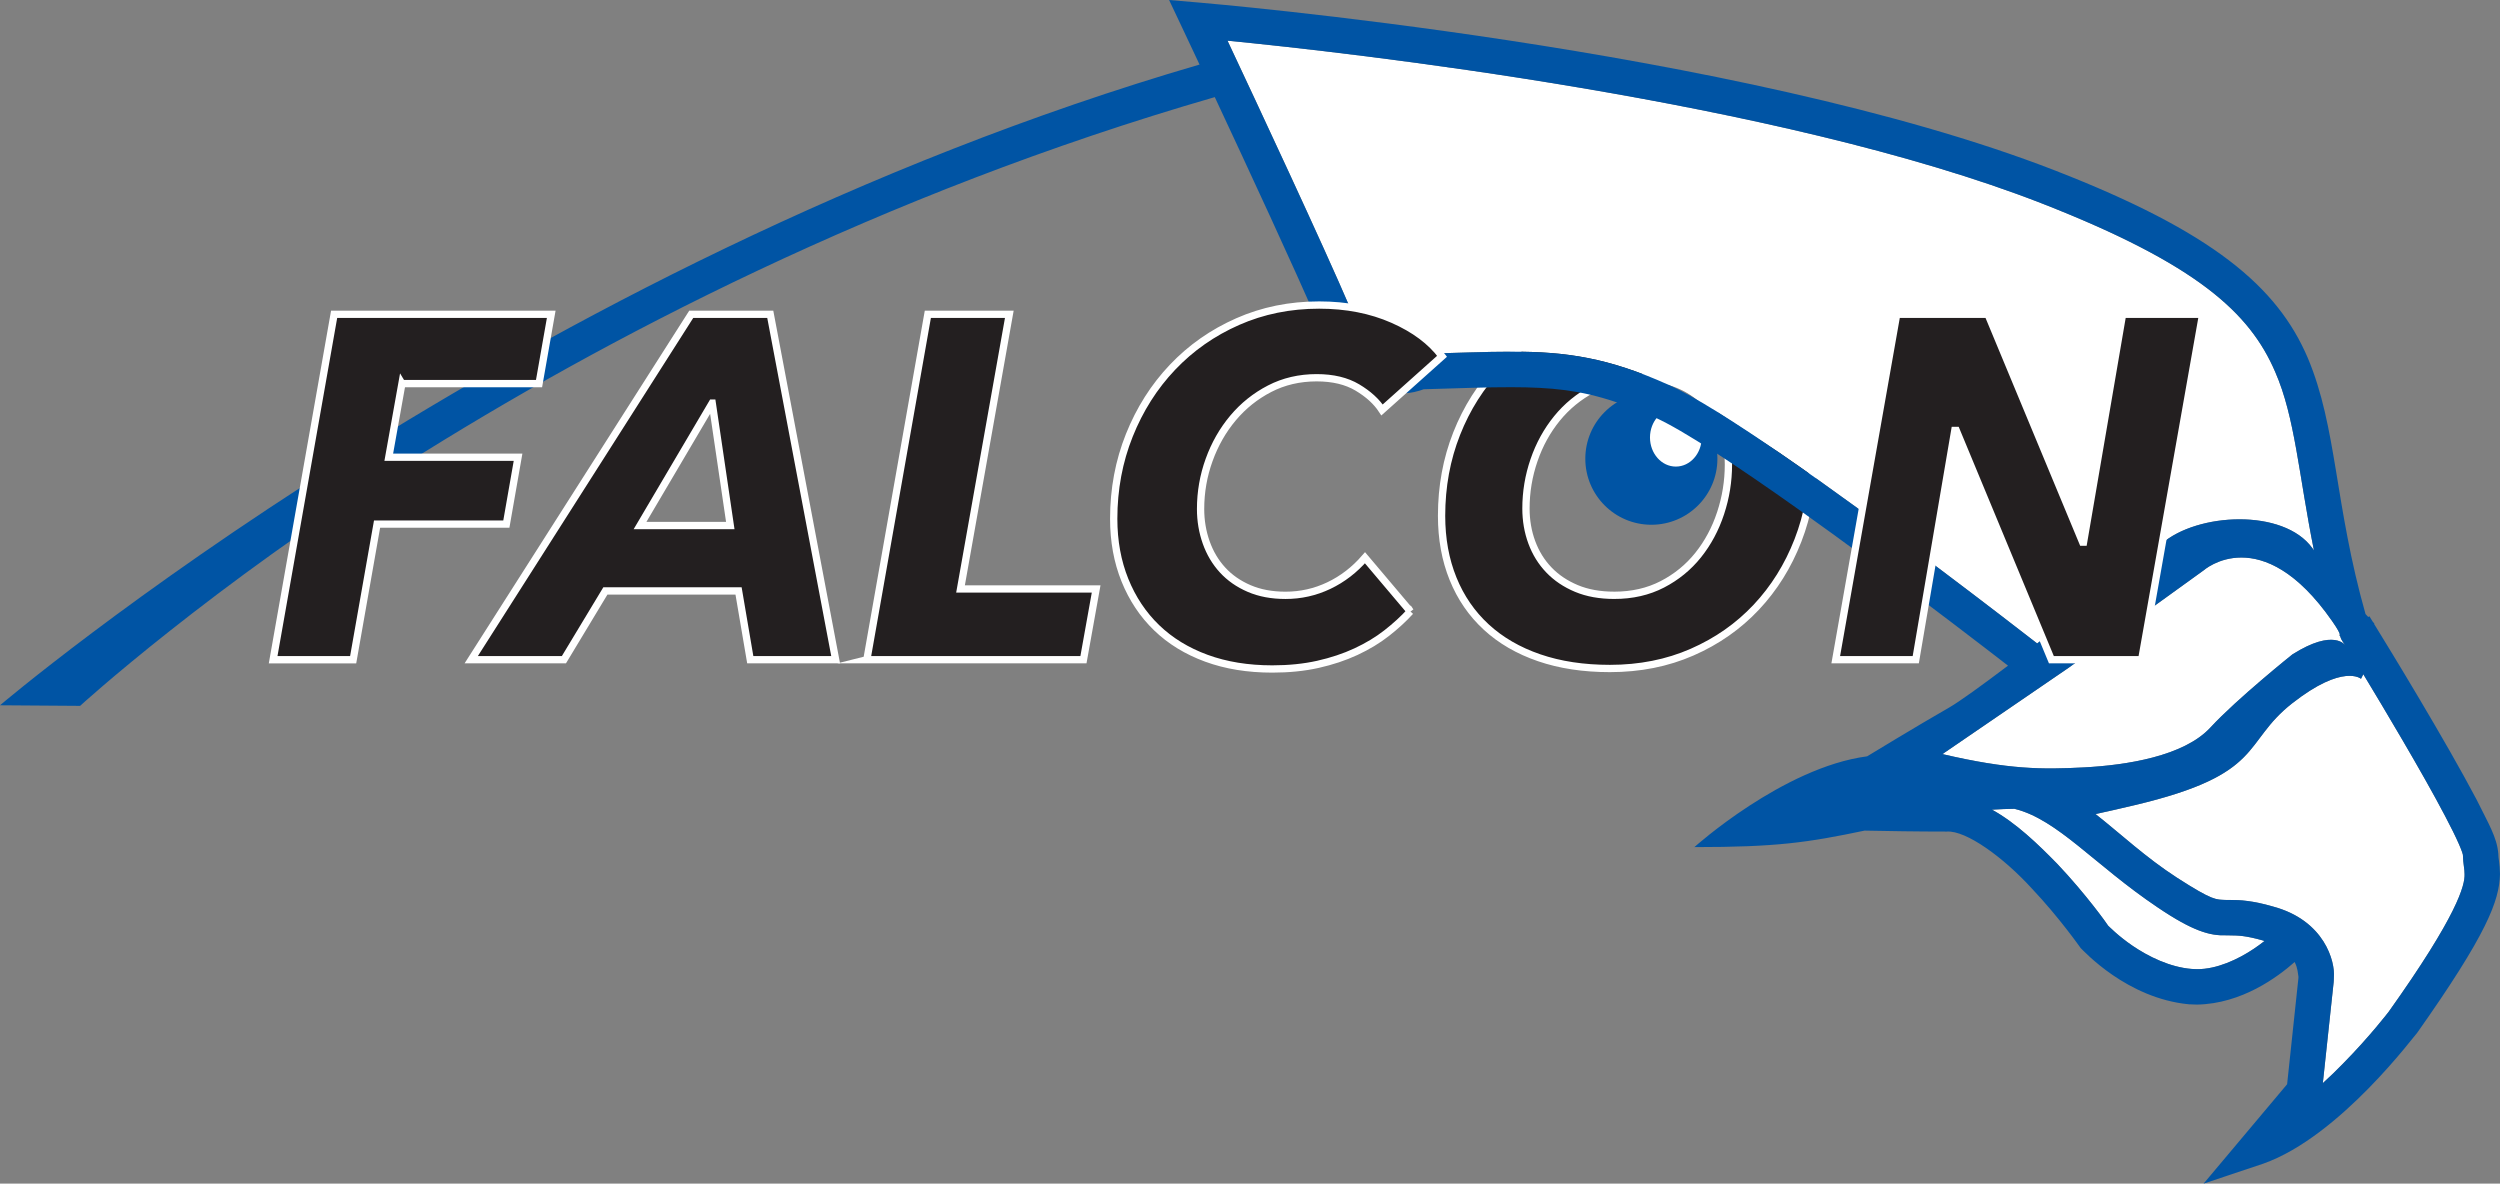
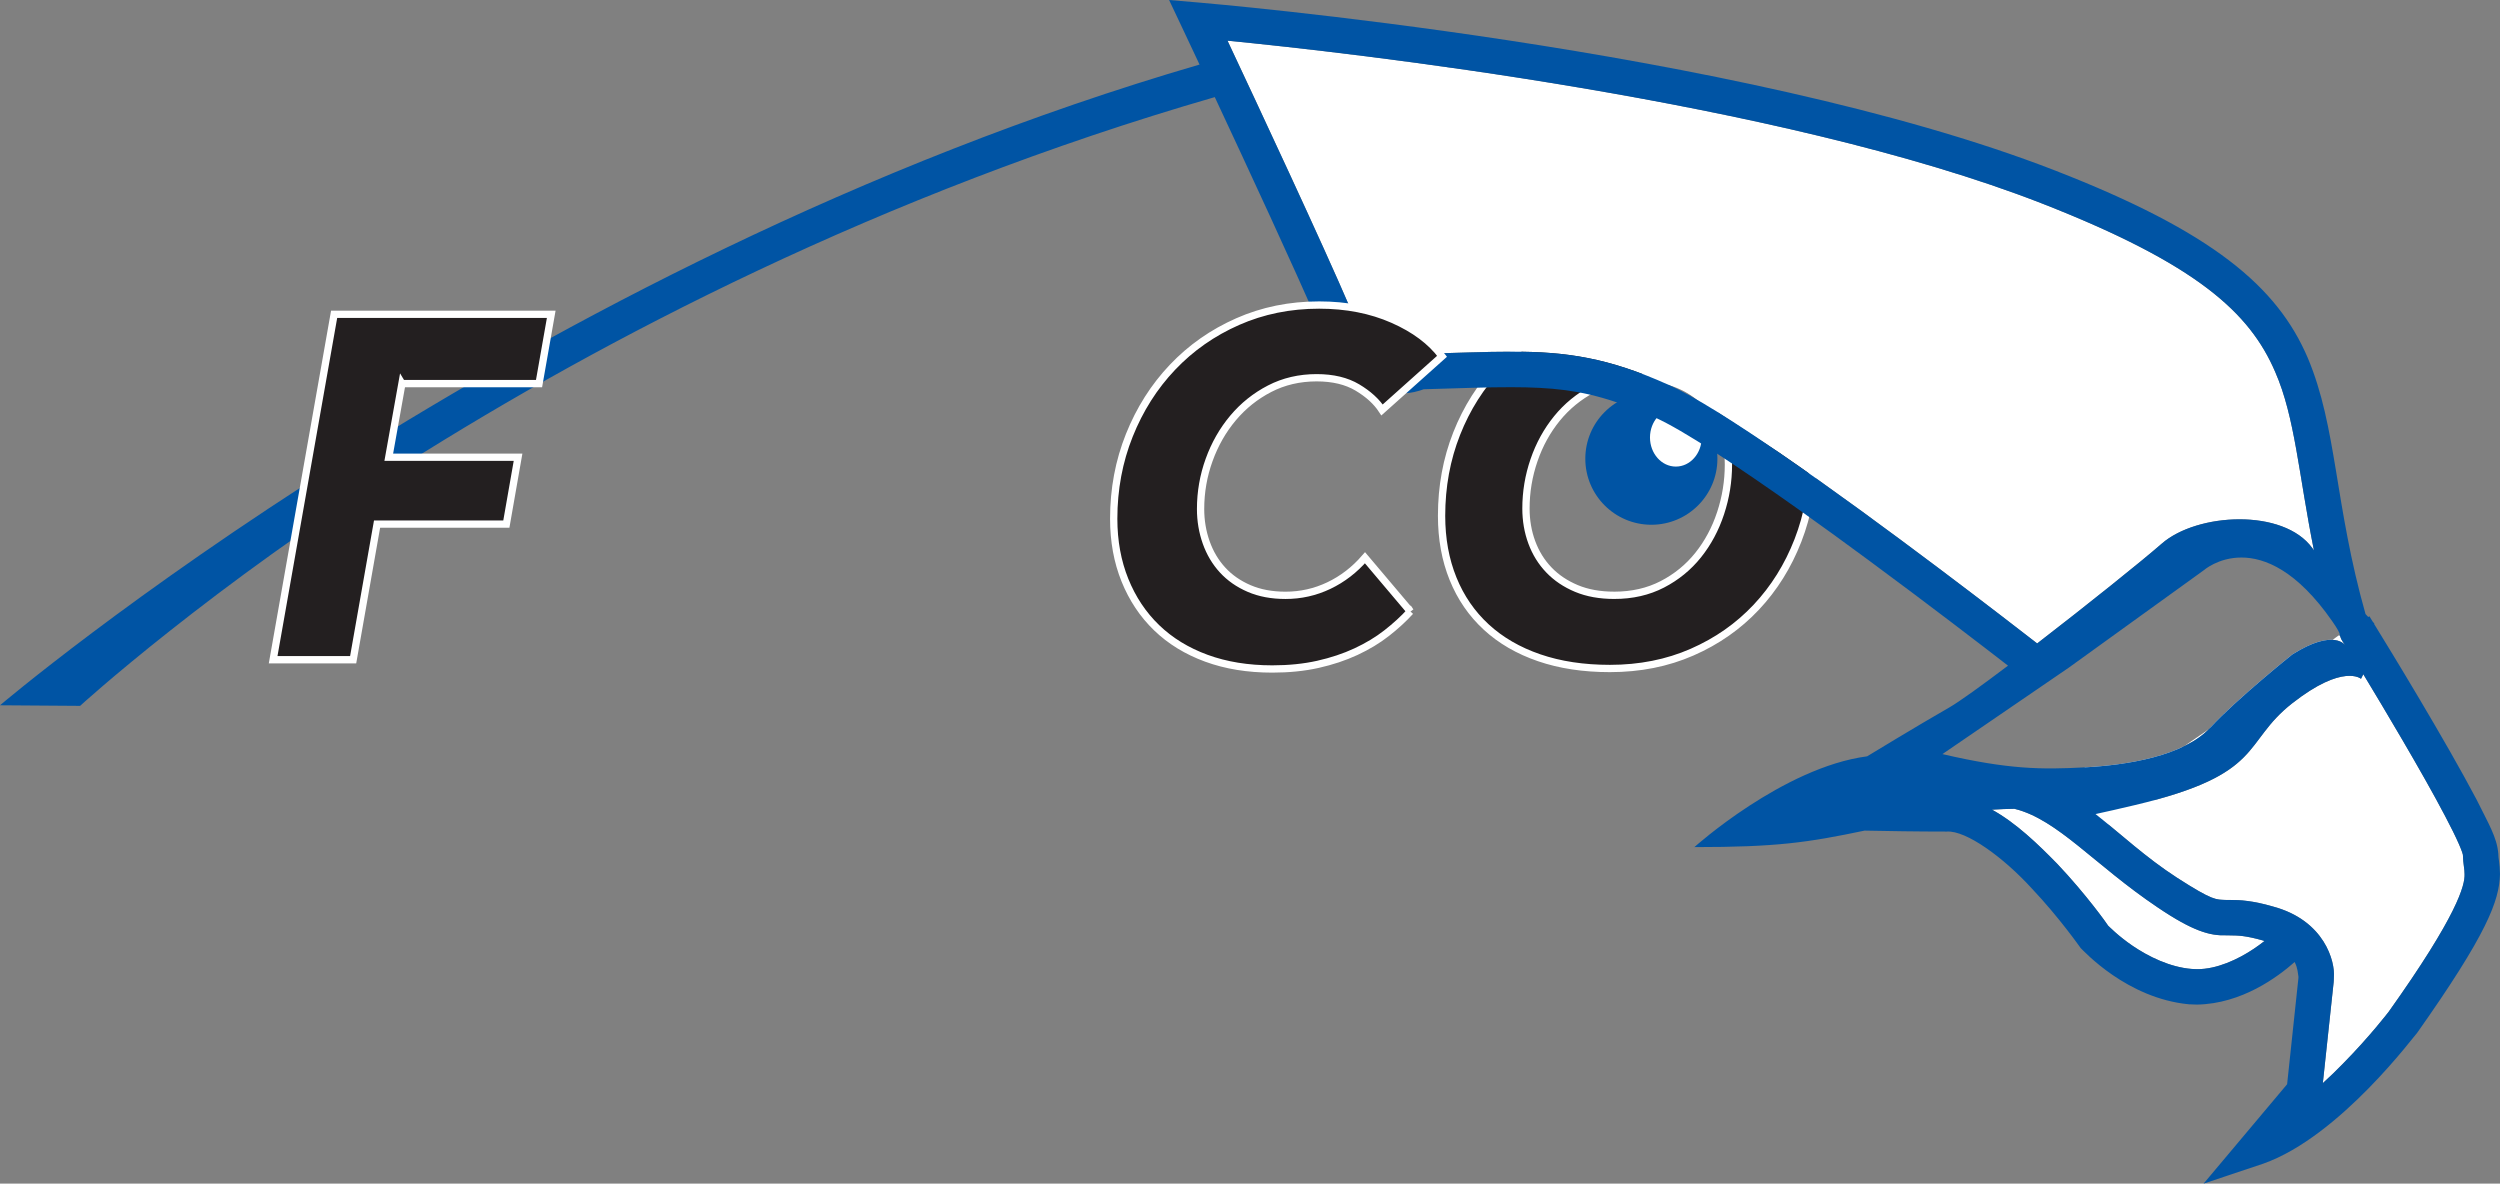
<svg xmlns="http://www.w3.org/2000/svg" viewBox="0 0 192.673 91.22">
  <rect x="0" y="0" width="192.673" height="91.22" fill="#808080" stroke="none" />
  <circle cx="127.269" cy="35.353" fill="#0054a4" r="5.09" />
  <ellipse cx="129.156" cy="33.716" fill="#fff" rx="1.993" ry="2.243" />
  <path d="m126.854 23.546c2.005 0 3.803.276 5.396.827 1.591.552 2.938 1.341 4.042 2.369 1.103 1.028 1.948 2.269 2.537 3.722.589 1.454.884 3.071.884 4.851 0 2.256-.382 4.368-1.146 6.335s-1.837 3.685-3.215 5.151c-1.379 1.466-3.026 2.62-4.944 3.459-1.917.84-4.029 1.26-6.335 1.26-2.03 0-3.849-.276-5.452-.827-1.604-.551-2.965-1.341-4.08-2.369s-1.968-2.269-2.557-3.723c-.589-1.453-.883-3.07-.883-4.85 0-2.256.388-4.367 1.165-6.335.776-1.967 1.867-3.685 3.271-5.151 1.403-1.466 3.064-2.619 4.981-3.459 1.918-.839 4.029-1.259 6.336-1.259zm-2.444 22.334c1.378 0 2.613-.282 3.704-.846 1.09-.564 2.011-1.316 2.763-2.256s1.329-2.018 1.729-3.233c.401-1.216.602-2.463.602-3.741 0-.927-.15-1.798-.451-2.613-.301-.814-.732-1.523-1.297-2.125-.563-.602-1.272-1.077-2.124-1.429-.853-.351-1.818-.526-2.896-.526-1.354 0-2.575.289-3.666.865-1.09.577-2.018 1.335-2.782 2.275s-1.354 2.012-1.767 3.215c-.414 1.203-.621 2.444-.621 3.722 0 .928.15 1.799.451 2.613.301.815.739 1.522 1.316 2.124.576.602 1.284 1.078 2.124 1.429s1.811.526 2.914.526z" fill="#231f20" stroke="#fff" stroke-miterlimit="10" stroke-width=".562" />
  <path d="m137.115 34.878c8.016 5.503 17.943 13.206 19.887 14.711 3.834-2.956 8.062-6.345 9.598-7.688 2.732-2.39 9.389-2.731 11.607.34.047.067.08.112.125.176-1.178-5.874-1.459-10.27-2.984-13.752-1.955-4.552-6.004-8.295-17.951-12.974-20.353-7.955-53.685-11.664-62.795-12.555 2.193 4.664 7.334 15.655 9.471 20.647 1.592 3.554 3.041 3.755 3.865 3.805.285 0 .523-.05.68-.095.156-.049.168-.061.168-.061l.283-.144.312-.012c2.83-.078 5.092-.172 7.113-.172 4.236-.011 7.488.485 12.033 2.526.16-.009.307-.058.465-.058" fill="#fff" />
  <path d="m171.904 72.089c-.135 0-.256-.006-.359-.006-1.197.039-2.518-.295-5.272-2.162-4.867-3.273-7.699-6.777-11.023-7.588-.537.006-1.111.031-1.729.066 1.85 1.022 3.524 2.637 5.022 4.168 2.24 2.363 3.885 4.688 3.928 4.773.06.047.744.774 1.904 1.565 1.209.818 2.857 1.635 4.527 1.77.162.012.307.018.424.018 1.516.01 3.146-.748 4.373-1.57.303-.203.58-.408.822-.596-.039-.014-.064-.029-.105-.041-1.357-.387-1.945-.391-2.512-.396z" fill="#fff" />
  <path d="m189.814 65.873c-.008-.023-.018-.08-.045-.158-.051-.156-.141-.389-.262-.664-.246-.562-.613-1.309-1.062-2.156-.893-1.705-2.103-3.832-3.312-5.9-1.074-1.84-2.133-3.607-2.994-5.033l-.178.353s-1.363-1.196-5.289 1.877c-3.926 3.072-2.051 5.463-12.119 7.851-1.236.293-2.238.522-3.051.695 1.959 1.545 3.871 3.35 6.277 4.904 2.82 1.816 3.004 1.676 3.766 1.717h.359c.695-.006 1.717.051 3.26.502 4.023 1.074 4.799 4.283 4.707 5.416 0 .268-.021.441-.021.451l-.83 7.746c.553-.498 1.08-1.012 1.57-1.518 2.086-2.115 3.523-4.008 3.502-3.977 5.314-7.461 5.889-9.768 5.851-10.615.01-.367-.111-.762-.129-1.492z" fill="#fff" />
-   <path d="m160.626 59.142c3.244-.172 7.68-.854 9.728-3.072 2.049-2.221 6.316-5.634 6.316-5.634 3.242-2.049 4.096-.684 4.096-.684-.316-.424-.371-.565-.394-.683-.043-.067-.082-.134-.082-.134l.045-.031c-.041-.151-.148-.393-.594-1.029-5.463-7.851-9.9-3.925-9.9-3.925l-10.41 7.511-9.73 6.656c5.121 1.195 7.68 1.195 10.926 1.025z" fill="#fff" />
+   <path d="m160.626 59.142c3.244-.172 7.68-.854 9.728-3.072 2.049-2.221 6.316-5.634 6.316-5.634 3.242-2.049 4.096-.684 4.096-.684-.316-.424-.371-.565-.394-.683-.043-.067-.082-.134-.082-.134l.045-.031l-10.41 7.511-9.73 6.656c5.121 1.195 7.68 1.195 10.926 1.025z" fill="#fff" />
  <path d="m192.544 65.798c-.106-1.271-.752-2.303-1.676-4.174-2.359-4.486-6.631-11.481-7.893-13.528l.01-.05-.113-.121c-.168-.27-.264-.426-.264-.429l-.09.054-.209-.225c-2.396-8.468-2.187-14.365-4.449-19.737-2.352-5.509-7.353-9.731-19.469-14.444-24.407-9.496-65.866-12.927-65.928-12.942l-2.362-.202 1.014 2.144s.522 1.107 1.332 2.831c-52.355 15.256-92.355 49.31-92.447 49.38l6.175.045c.017-.023 10.06-9.175 25.228-18.739 14.98-9.451 36.399-20.711 62.219-28.177 2.506 5.36 6.225 13.373 7.938 17.37 1.727 4.196 4.451 5.521 6.377 5.466.807 0 1.424-.181 1.783-.32 2.726-.077 4.9-.166 6.773-.16 3.062.008 5.268.22 8.002 1.133.93.309 1.92.698 3.027 1.19 2.168.959 6.492 3.832 11.065 7.078 1.793 1.275 3.621 2.601 5.379 3.901 4.732 3.488 8.982 6.76 10.789 8.159-2.049 1.548-3.768 2.789-4.543 3.232-2.389 1.365-6.315 3.756-6.315 3.756-6.486.854-13.314 6.996-13.314 6.996 6.326 0 8.699-.344 13.119-1.271 1.797.037 4.074.074 6.338.074 1.498-.103 4.381 2.012 6.521 4.355 2.178 2.301 3.785 4.617 3.793 4.623.244.226 3.565 3.881 8.348 4.334.207.01.406.022.623.022 3.455-.061 6.223-2.137 7.521-3.281.244.471.25.897.293 1.137 0 .117-.01.117-.004.117l-.869 8.164-6.439 7.662 4.605-1.541c5.939-2.098 11.746-10.021 11.859-10.084 5.365-7.602 6.334-10.17 6.381-12.23-.01-.811-.139-1.26-.129-1.566zm-55.429-30.92c-3.437-2.36-6.529-4.321-8.478-5.205-.039-.018-.068-.026-.109-.043-4.545-2.041-7.797-2.537-12.033-2.526-2.021 0-4.283.094-7.113.172l-.312.012-.283.144s-.012.012-.168.061c-.156.045-.395.095-.68.095-.824-.05-2.273-.252-3.865-3.805-2.137-4.992-7.278-15.983-9.471-20.647 9.109.89 42.441 4.6 62.795 12.555 11.947 4.679 15.996 8.422 17.951 12.974 1.525 3.481 1.807 7.878 2.984 13.752-.045-.064-.078-.108-.125-.176-2.219-3.071-8.875-2.73-11.607-.34-1.535 1.343-5.764 4.732-9.598 7.688-1.943-1.504-11.871-9.208-19.887-14.711zm12.586 23.239 9.73-6.656 10.41-7.511s4.437-3.927 9.9 3.925c.445.636.553.878.594 1.029l-.045.03s.039.067.082.135c.023.118.078.259.394.683 0 0-.853-1.365-4.096.684 0 0-4.267 3.413-6.316 5.634-2.049 2.219-6.484 2.9-9.728 3.072-3.246.17-5.805.17-10.926-1.025zm23.998 15.006c-1.227.822-2.857 1.58-4.373 1.57-.117 0-.262-.006-.424-.018-1.67-.135-3.318-.951-4.527-1.77-1.16-.791-1.844-1.518-1.904-1.565-.043-.086-1.687-2.41-3.928-4.773-1.498-1.531-3.172-3.146-5.022-4.168.617-.035 1.192-.06 1.729-.066 3.324.811 6.156 4.315 11.023 7.588 2.754 1.867 4.074 2.201 5.272 2.162.103 0 .225.006.359.006.566.006 1.154.01 2.512.396.041.012.066.027.105.041-.242.188-.519.393-.822.596zm10.392 4.857c.021-.031-1.416 1.861-3.502 3.977-.49.506-1.018 1.019-1.57 1.518l.83-7.746c0-.01.021-.184.021-.451.092-1.133-.684-4.342-4.707-5.416-1.543-.451-2.564-.508-3.26-.502h-.359c-.762-.041-.945.1-3.766-1.717-2.406-1.555-4.318-3.359-6.277-4.904.812-.174 1.814-.402 3.051-.695 10.068-2.389 8.193-4.779 12.119-7.851 3.926-3.073 5.289-1.877 5.289-1.877l.178-.353c.861 1.426 1.92 3.193 2.994 5.033 1.209 2.068 2.42 4.195 3.312 5.9.449.848.816 1.594 1.062 2.156.121.275.211.508.262.664.027.078.037.135.045.158.018.73.139 1.125.129 1.492.037.848-.537 3.154-5.851 10.615z" fill="#0054a4" />
  <g fill="#231f20" stroke="#fff" stroke-miterlimit="10" stroke-width=".562">
    <path d="m30.977 29.562-1.015 5.678h9.964l-.902 5.151h-9.964l-1.842 10.453h-6.167l4.7-26.62h16.732l-.94 5.339h-10.565z" />
-     <path d="m57.822 50.843-.902-5.301h-10.264l-3.196 5.301h-7.144l16.957-26.62h6.091l5.038 26.62zm-2.932-19.778-5.564 9.438h6.956l-1.391-9.438z" />
-     <path d="m66.808 50.843 4.7-26.62h6.279l-3.76 21.168h10.452l-.978 5.452h-16.694z" />
    <path d="m108.694 47.121c-.527.577-1.135 1.134-1.824 1.673-.689.54-1.479 1.015-2.367 1.429-.891.414-1.869.739-2.934.978-1.066.238-2.237.357-3.516.357-1.88 0-3.572-.276-5.076-.827s-2.783-1.335-3.835-2.35-1.867-2.237-2.444-3.666-.865-3.008-.865-4.738c0-2.281.401-4.424 1.203-6.429s1.911-3.753 3.328-5.245c1.416-1.491 3.089-2.663 5.02-3.516 1.93-.852 4.023-1.278 6.279-1.278 2.105 0 3.998.37 5.678 1.109 1.68.74 2.945 1.686 3.797 2.839l-4.625 4.136c-.426-.651-1.059-1.228-1.898-1.729-.84-.501-1.887-.752-3.139-.752-1.329 0-2.538.282-3.628.846s-2.031 1.316-2.82 2.256-1.404 2.018-1.842 3.233c-.439 1.216-.658 2.476-.658 3.779 0 .902.144 1.761.432 2.576s.708 1.522 1.26 2.124c.551.602 1.234 1.078 2.049 1.429s1.749.526 2.801.526c1.178 0 2.293-.25 3.346-.752s1.98-1.216 2.783-2.144l3.496 4.136z" />
-     <path d="m158.099 50.843-7.332-17.671h-.113l-3.008 17.671h-6.166l4.7-26.62h7.031l7.294 17.559h.075l3.008-17.559h6.166l-4.7 26.62z" />
  </g>
</svg>